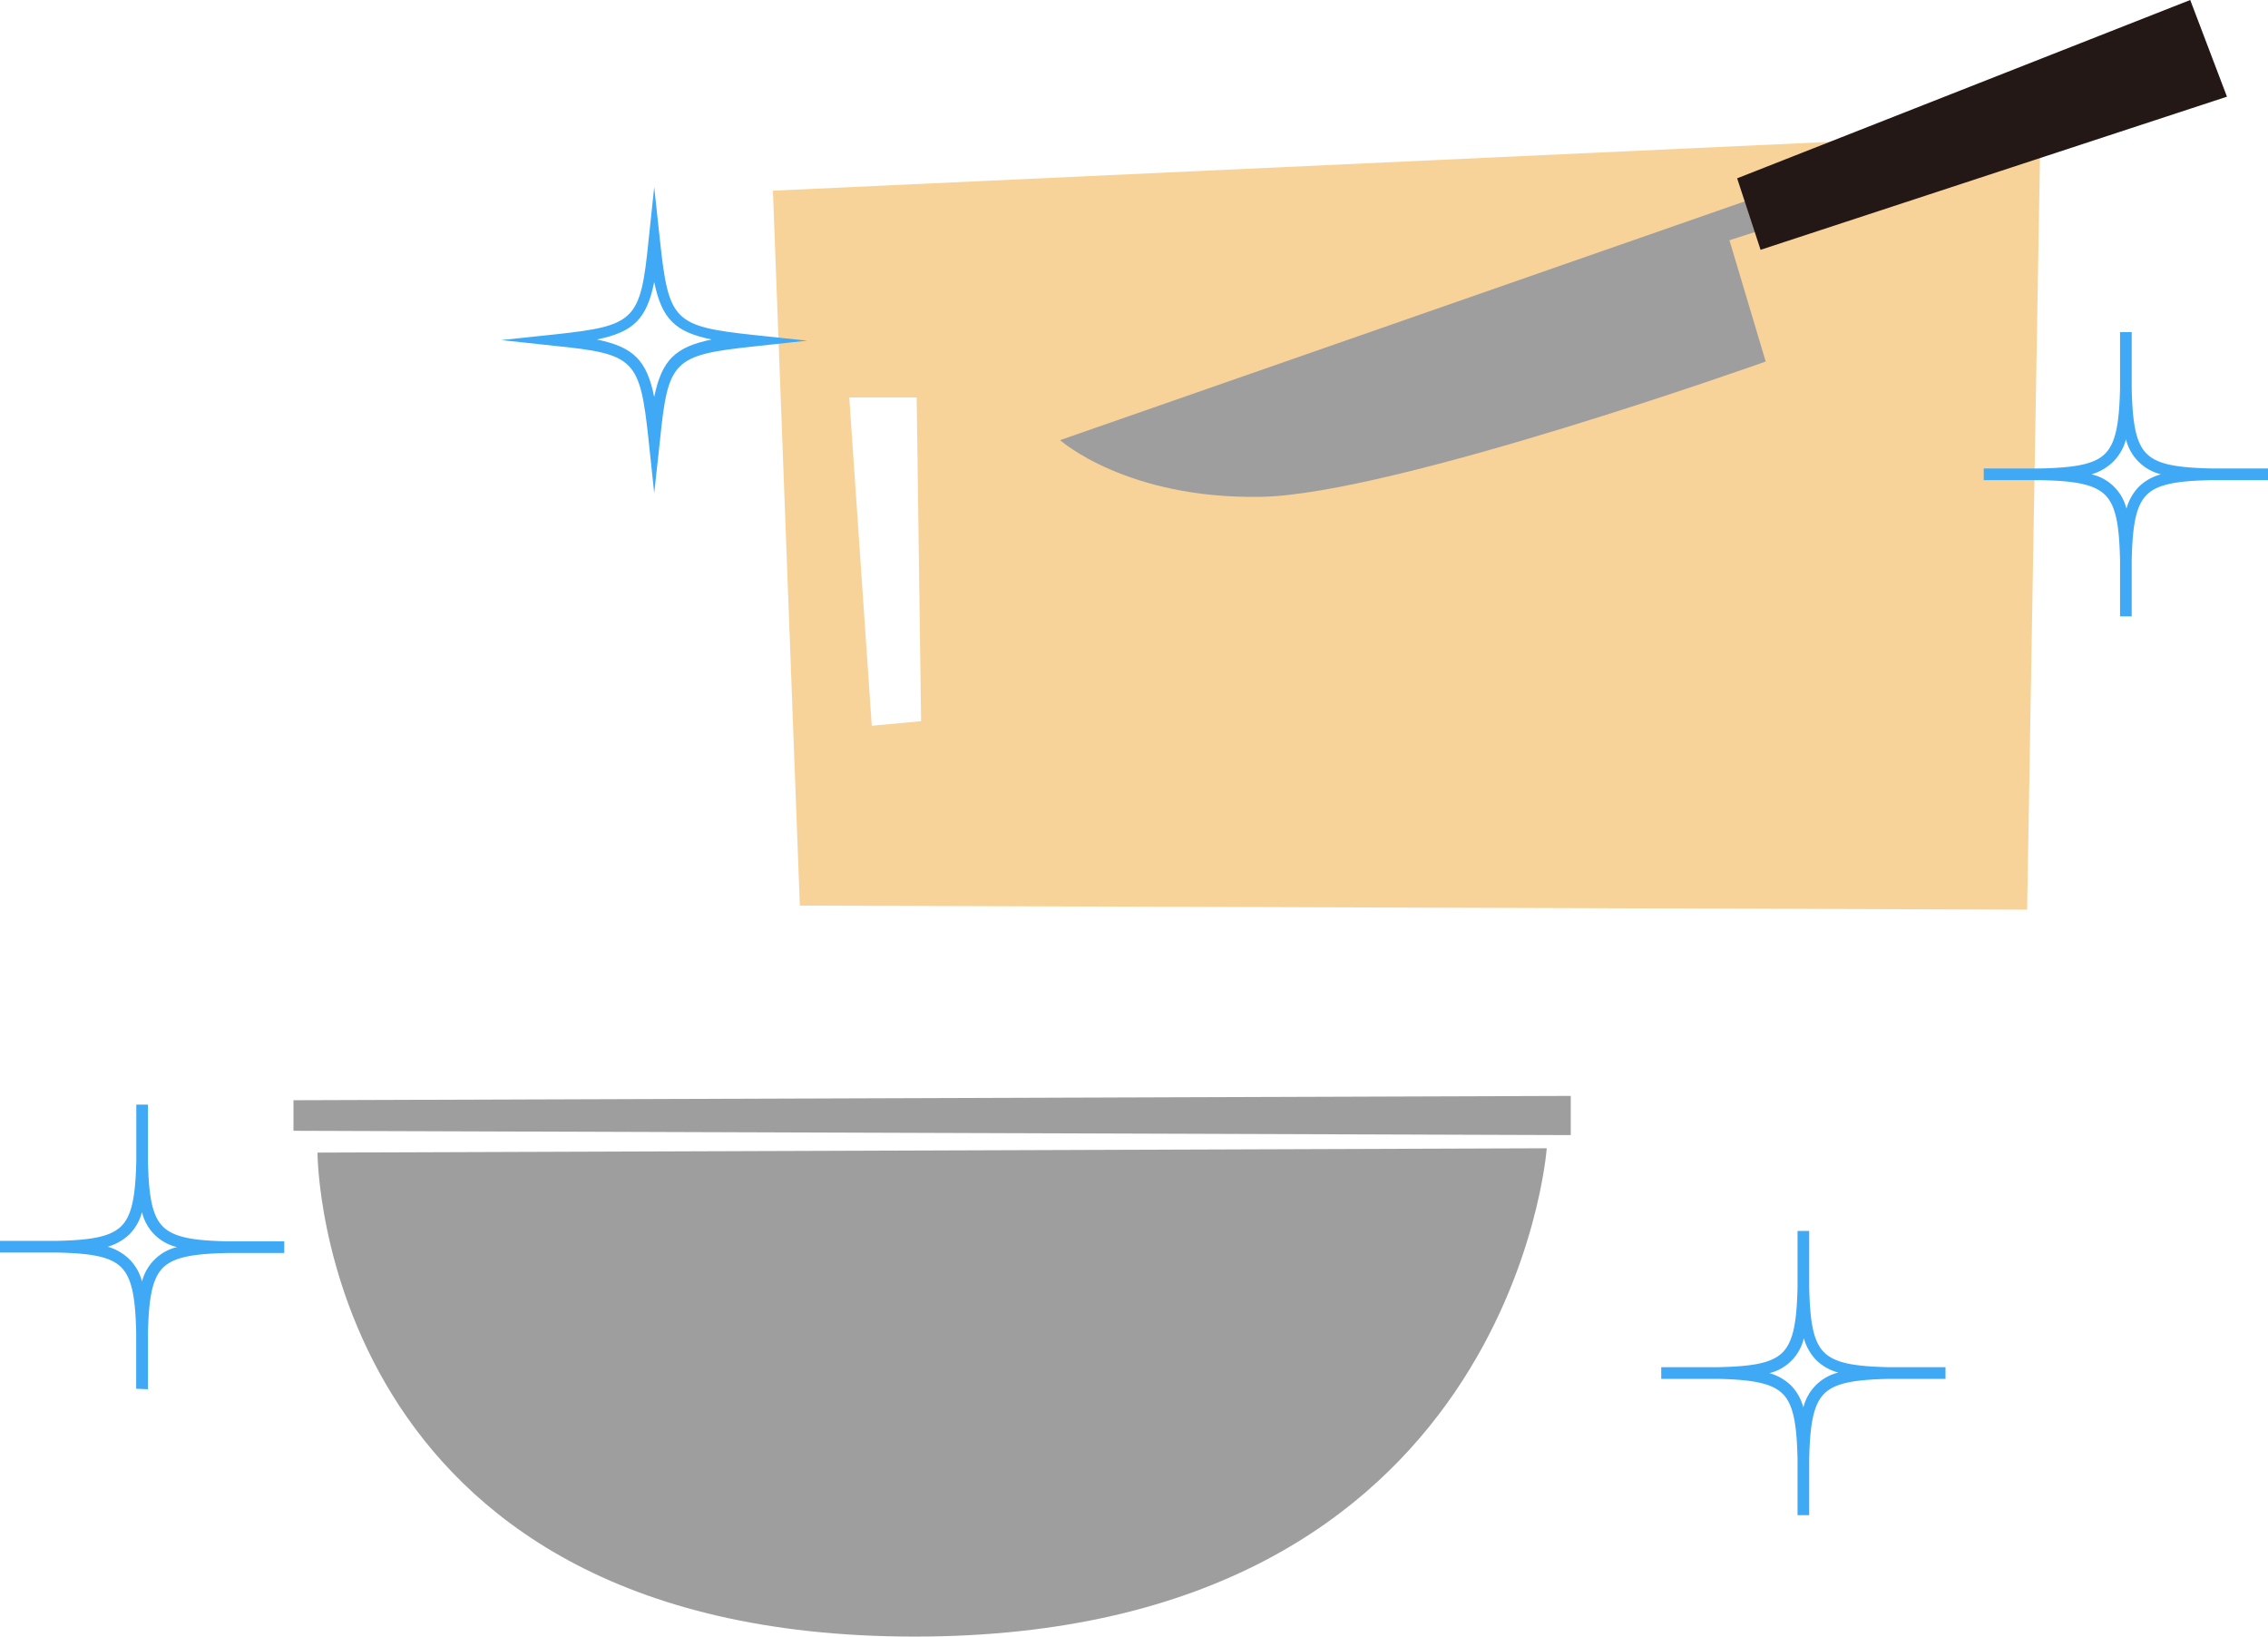
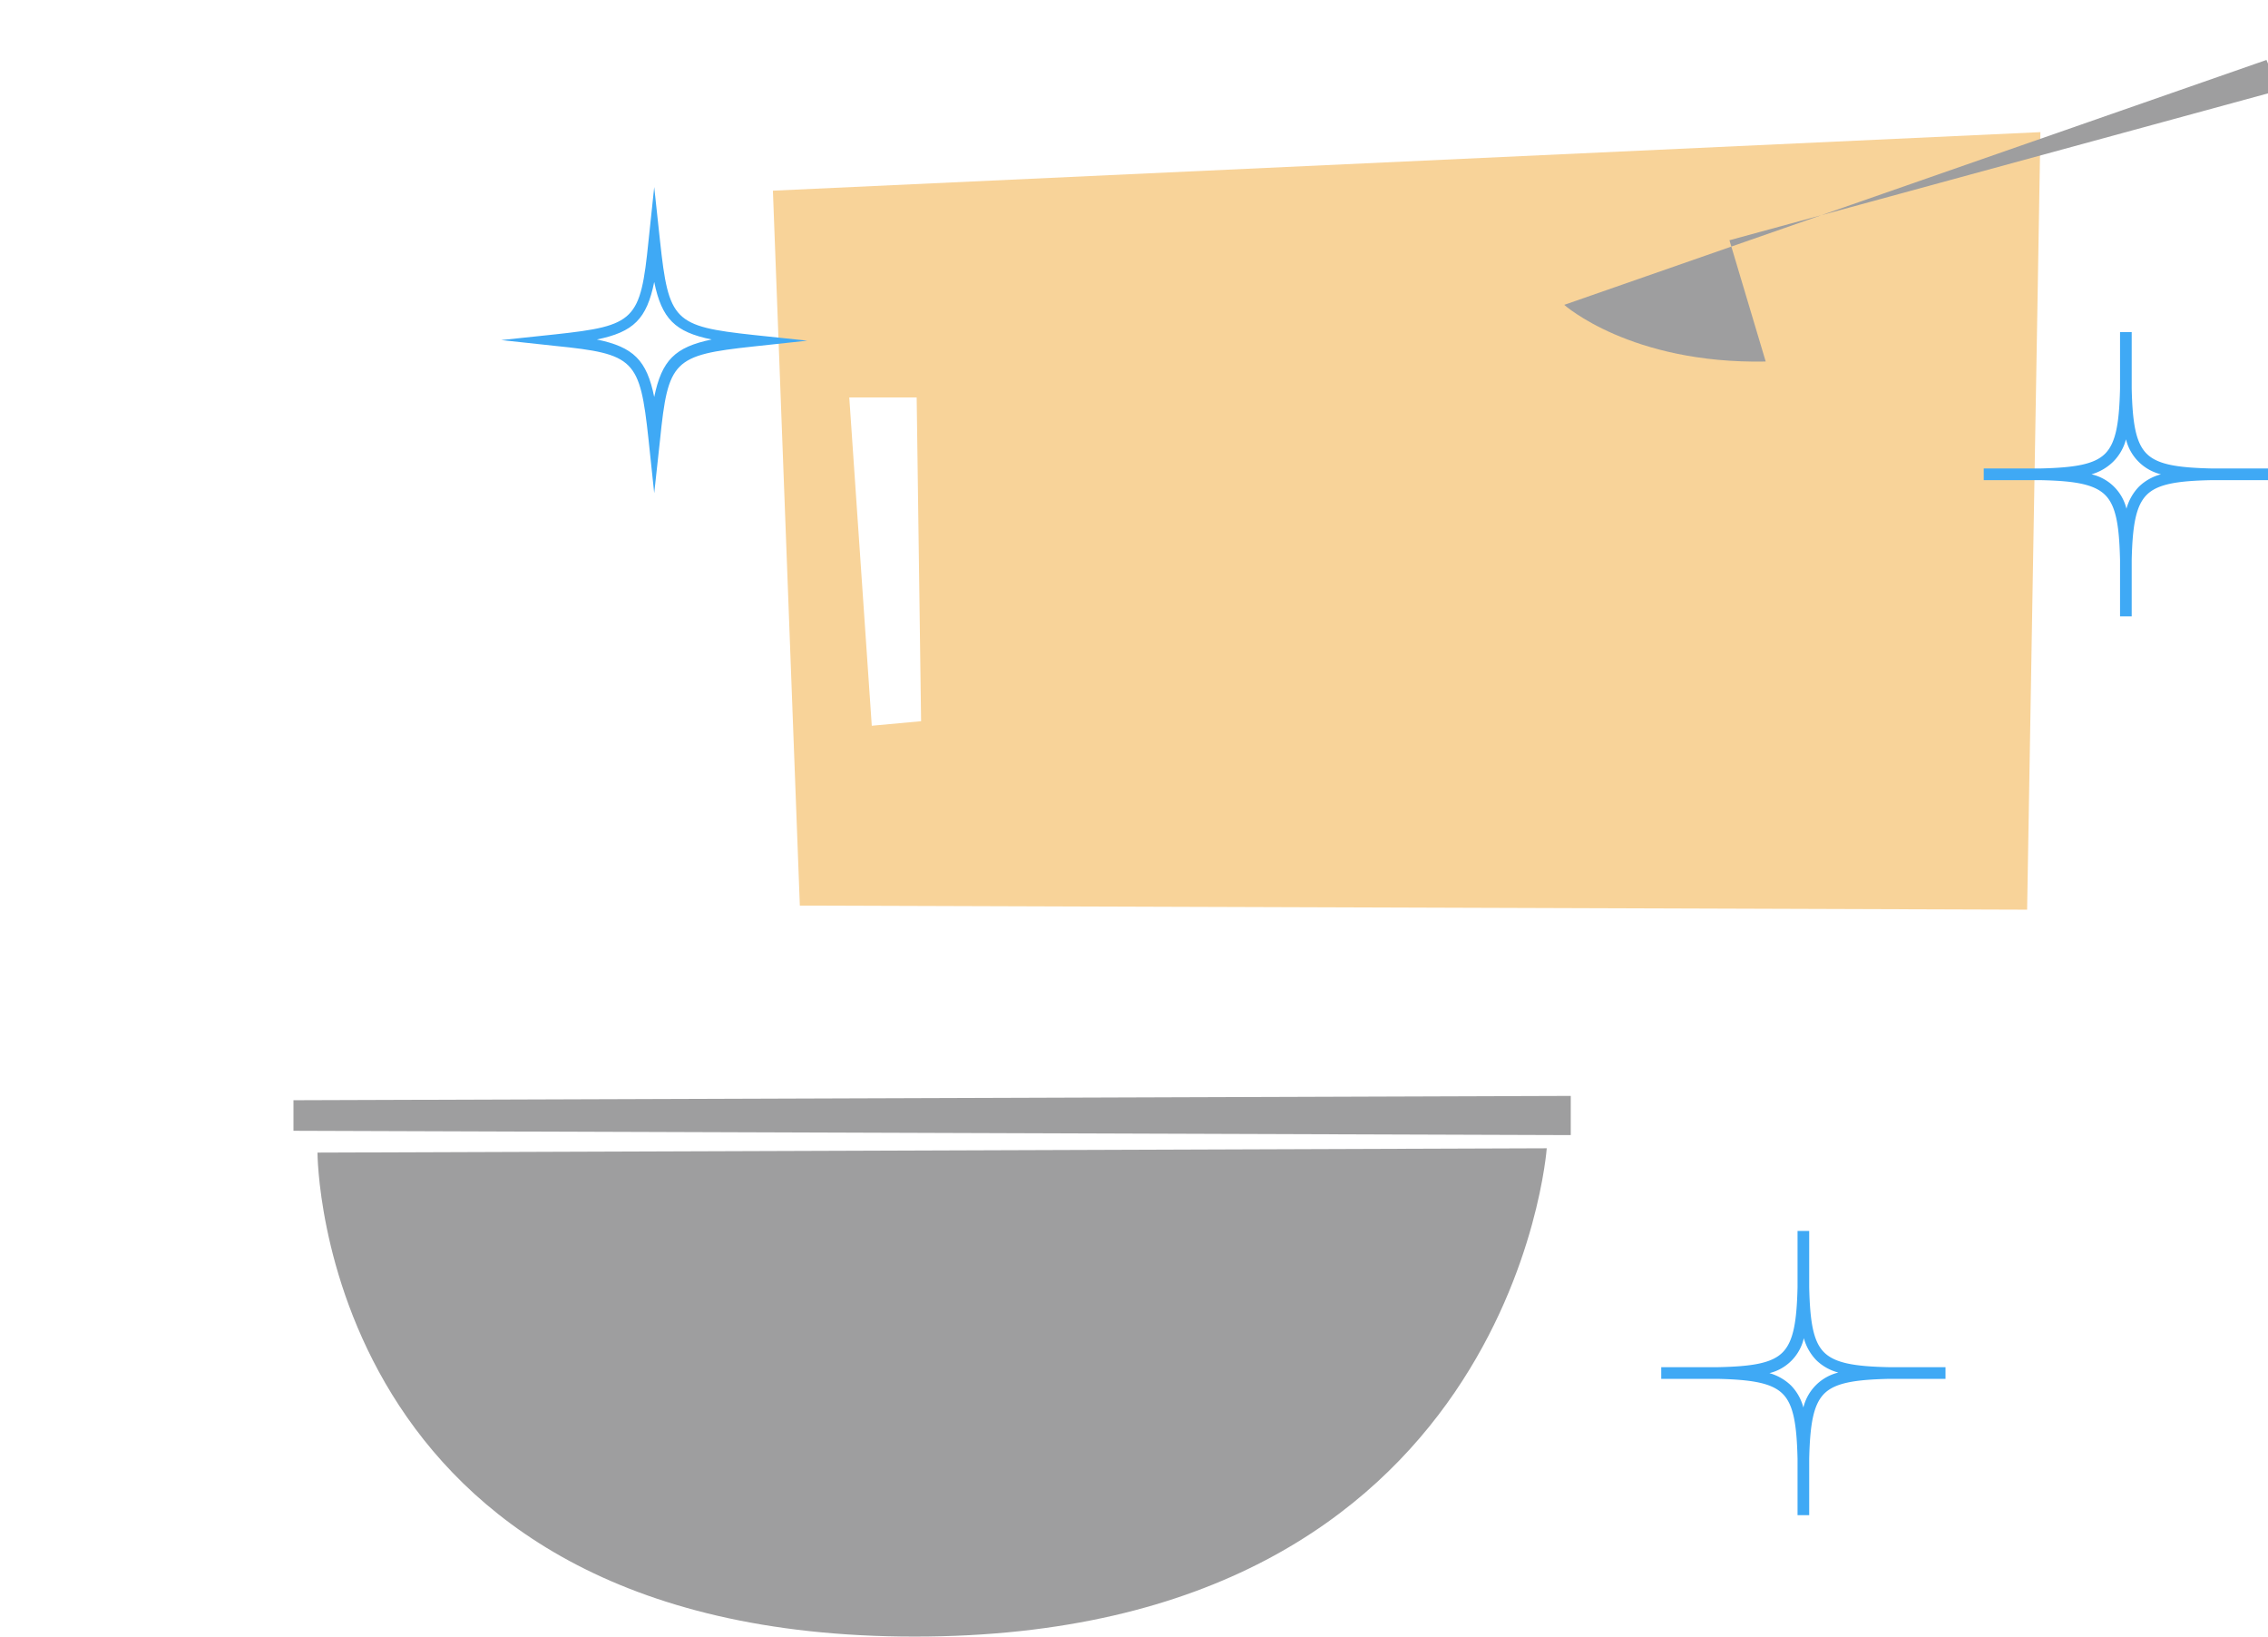
<svg xmlns="http://www.w3.org/2000/svg" viewBox="0 0 194.52 140.33">
  <defs>
    <style>.cls-1{fill:#f8d399;}.cls-2{fill:#9e9e9f;}.cls-3{fill:#231815;}.cls-4{fill:#3fa9f5;}</style>
  </defs>
  <title>qa2_4</title>
  <g id="レイヤー_2" data-name="レイヤー 2">
    <g id="レイヤー_2-2" data-name="レイヤー 2">
      <path class="cls-1" d="M66.29,16.35l2.31,61.3L173.86,78,175,11.33Zm8.48,45.88L72.84,34.08h5.78L79,61.84Z" />
-       <path class="cls-2" d="M148.33,20.6,151.44,31S119.53,42.38,108.2,42.6c-11.6.22-17.28-4.86-17.28-4.86l60.23-21,1.07,2.61Z" />
-       <polygon class="cls-3" points="151 21.42 148.99 15.29 187.85 0 191 8.29 151 21.42" />
+       <path class="cls-2" d="M148.33,20.6,151.44,31c-11.6.22-17.28-4.86-17.28-4.86l60.23-21,1.07,2.61Z" />
      <polygon class="cls-2" points="25.17 94.34 25.17 96.96 134.72 97.33 134.72 93.97 25.17 94.34" />
      <path class="cls-2" d="M27.23,98.83s0,41.5,51.22,41.5,54.21-41.87,54.21-41.87Z" />
      <path class="cls-4" d="M56.11,42.29l-.49-4.63c-.74-6.86-1.19-7.31-8-8l-4.63-.5,4.63-.49c6.86-.74,7.31-1.19,8-8l.49-4.63.5,4.63c.74,6.86,1.19,7.31,8,8.05l4.63.49-4.63.5c-6.86.74-7.31,1.19-8,8ZM51.19,29.11c3.15.65,4.28,1.78,4.92,4.93.65-3.15,1.78-4.28,4.93-4.93-3.15-.64-4.28-1.77-4.93-4.93C55.47,27.34,54.34,28.47,51.19,29.11Z" />
      <path class="cls-4" d="M182.83,52.85h-1v-.24c0-1.77,0-3.29,0-4.6-.07-2.93-.34-4.64-1.28-5.57s-2.64-1.21-5.57-1.27c-1.3,0-2.82,0-4.6,0h-.24v-1h.24c1.78,0,3.3,0,4.61,0,2.92-.07,4.63-.34,5.56-1.27s1.21-2.65,1.28-5.58c0-1.3,0-2.82,0-4.59v-.25h1v.25c0,1.77,0,3.29,0,4.59.07,2.93.34,4.64,1.28,5.58s2.64,1.2,5.57,1.27c1.3,0,2.82,0,4.6,0h.24v1h-.24c-1.78,0-3.3,0-4.6,0-2.93.06-4.64.33-5.57,1.27s-1.21,2.64-1.28,5.57c0,1.31,0,2.83,0,4.6Zm-3.45-12.18a4,4,0,0,1,3,2.95,4.36,4.36,0,0,1,1.07-1.89,4.25,4.25,0,0,1,1.89-1.06,4.08,4.08,0,0,1-3-3,4.21,4.21,0,0,1-1.06,1.88A4.36,4.36,0,0,1,179.38,40.67Z" />
      <path class="cls-4" d="M155.17,129.92h-1v-.24c0-1.78,0-3.3,0-4.6-.07-2.93-.34-4.64-1.28-5.57s-2.64-1.21-5.57-1.28c-1.3,0-2.82,0-4.6,0h-.24v-1h.24c1.78,0,3.3,0,4.6,0,2.93-.06,4.64-.33,5.57-1.27s1.21-2.64,1.28-5.57c0-1.31,0-2.82,0-4.6v-.24h1v.24c0,1.78,0,3.29,0,4.6.07,2.93.34,4.64,1.28,5.57s2.64,1.21,5.57,1.27c1.3,0,2.82,0,4.6,0h.24v1h-.24c-1.78,0-3.3,0-4.6,0-2.93.07-4.64.34-5.57,1.28s-1.21,2.64-1.28,5.57c0,1.3,0,2.82,0,4.6Zm-3.45-12.19a4.36,4.36,0,0,1,1.89,1.07,4.25,4.25,0,0,1,1.06,1.89,4.07,4.07,0,0,1,3-3,4.25,4.25,0,0,1-1.89-1.06,4.36,4.36,0,0,1-1.07-1.89,4,4,0,0,1-2.95,3Z" />
-       <path class="cls-4" d="M11.68,119.08v-.24c0-1.77,0-3.29,0-4.59-.07-2.93-.34-4.64-1.28-5.58s-2.64-1.21-5.57-1.27c-1.3,0-2.82,0-4.6,0H0v-1H.24c1.78,0,3.3,0,4.6,0,2.93-.06,4.64-.34,5.57-1.27s1.21-2.65,1.28-5.58c0-1.3,0-2.82,0-4.59v-.24h1V95c0,1.77,0,3.29,0,4.59.07,2.93.34,4.64,1.28,5.58s2.64,1.21,5.57,1.27c1.3,0,2.82,0,4.6,0h.24v1h-.24c-1.78,0-3.3,0-4.61,0-2.92.06-4.63.34-5.56,1.27s-1.21,2.65-1.28,5.58c0,1.3,0,2.82,0,4.59v.24ZM9.23,106.9A4.36,4.36,0,0,1,11.12,108a4.21,4.21,0,0,1,1.06,1.88,4.08,4.08,0,0,1,3-2.95,4,4,0,0,1-3-3,4.31,4.31,0,0,1-1.06,1.89A4.45,4.45,0,0,1,9.23,106.9Z" />
    </g>
  </g>
</svg>